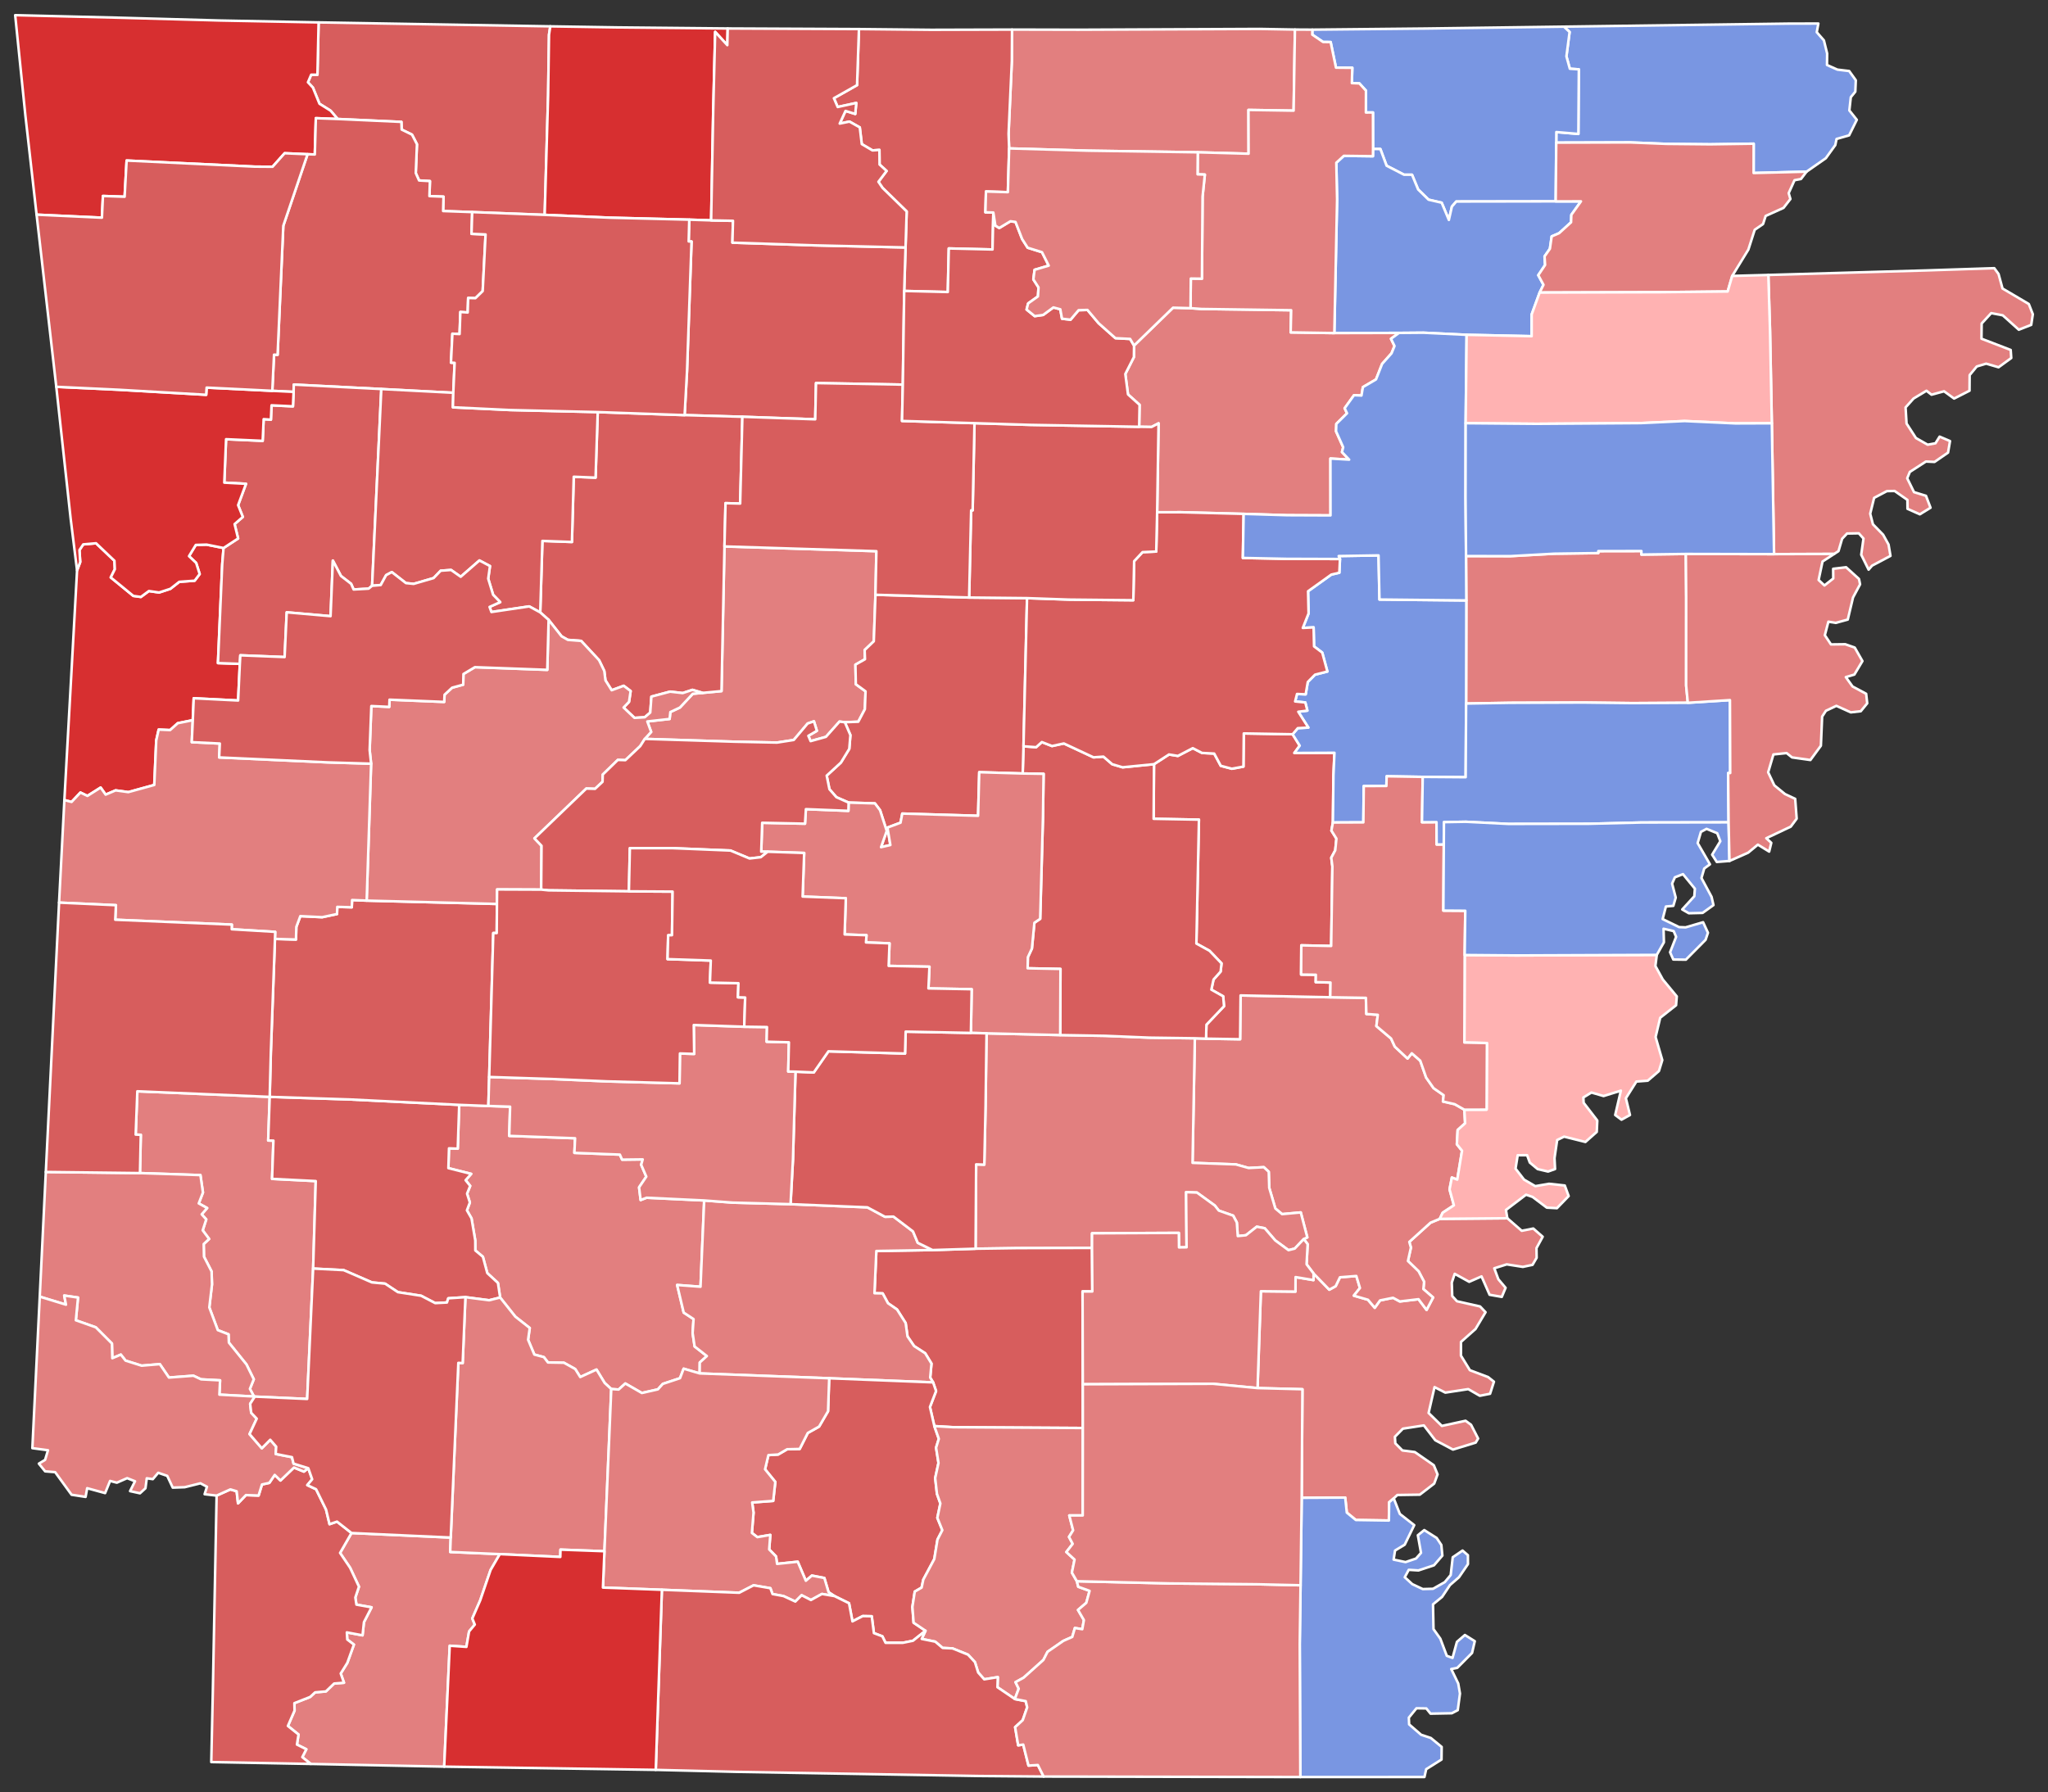
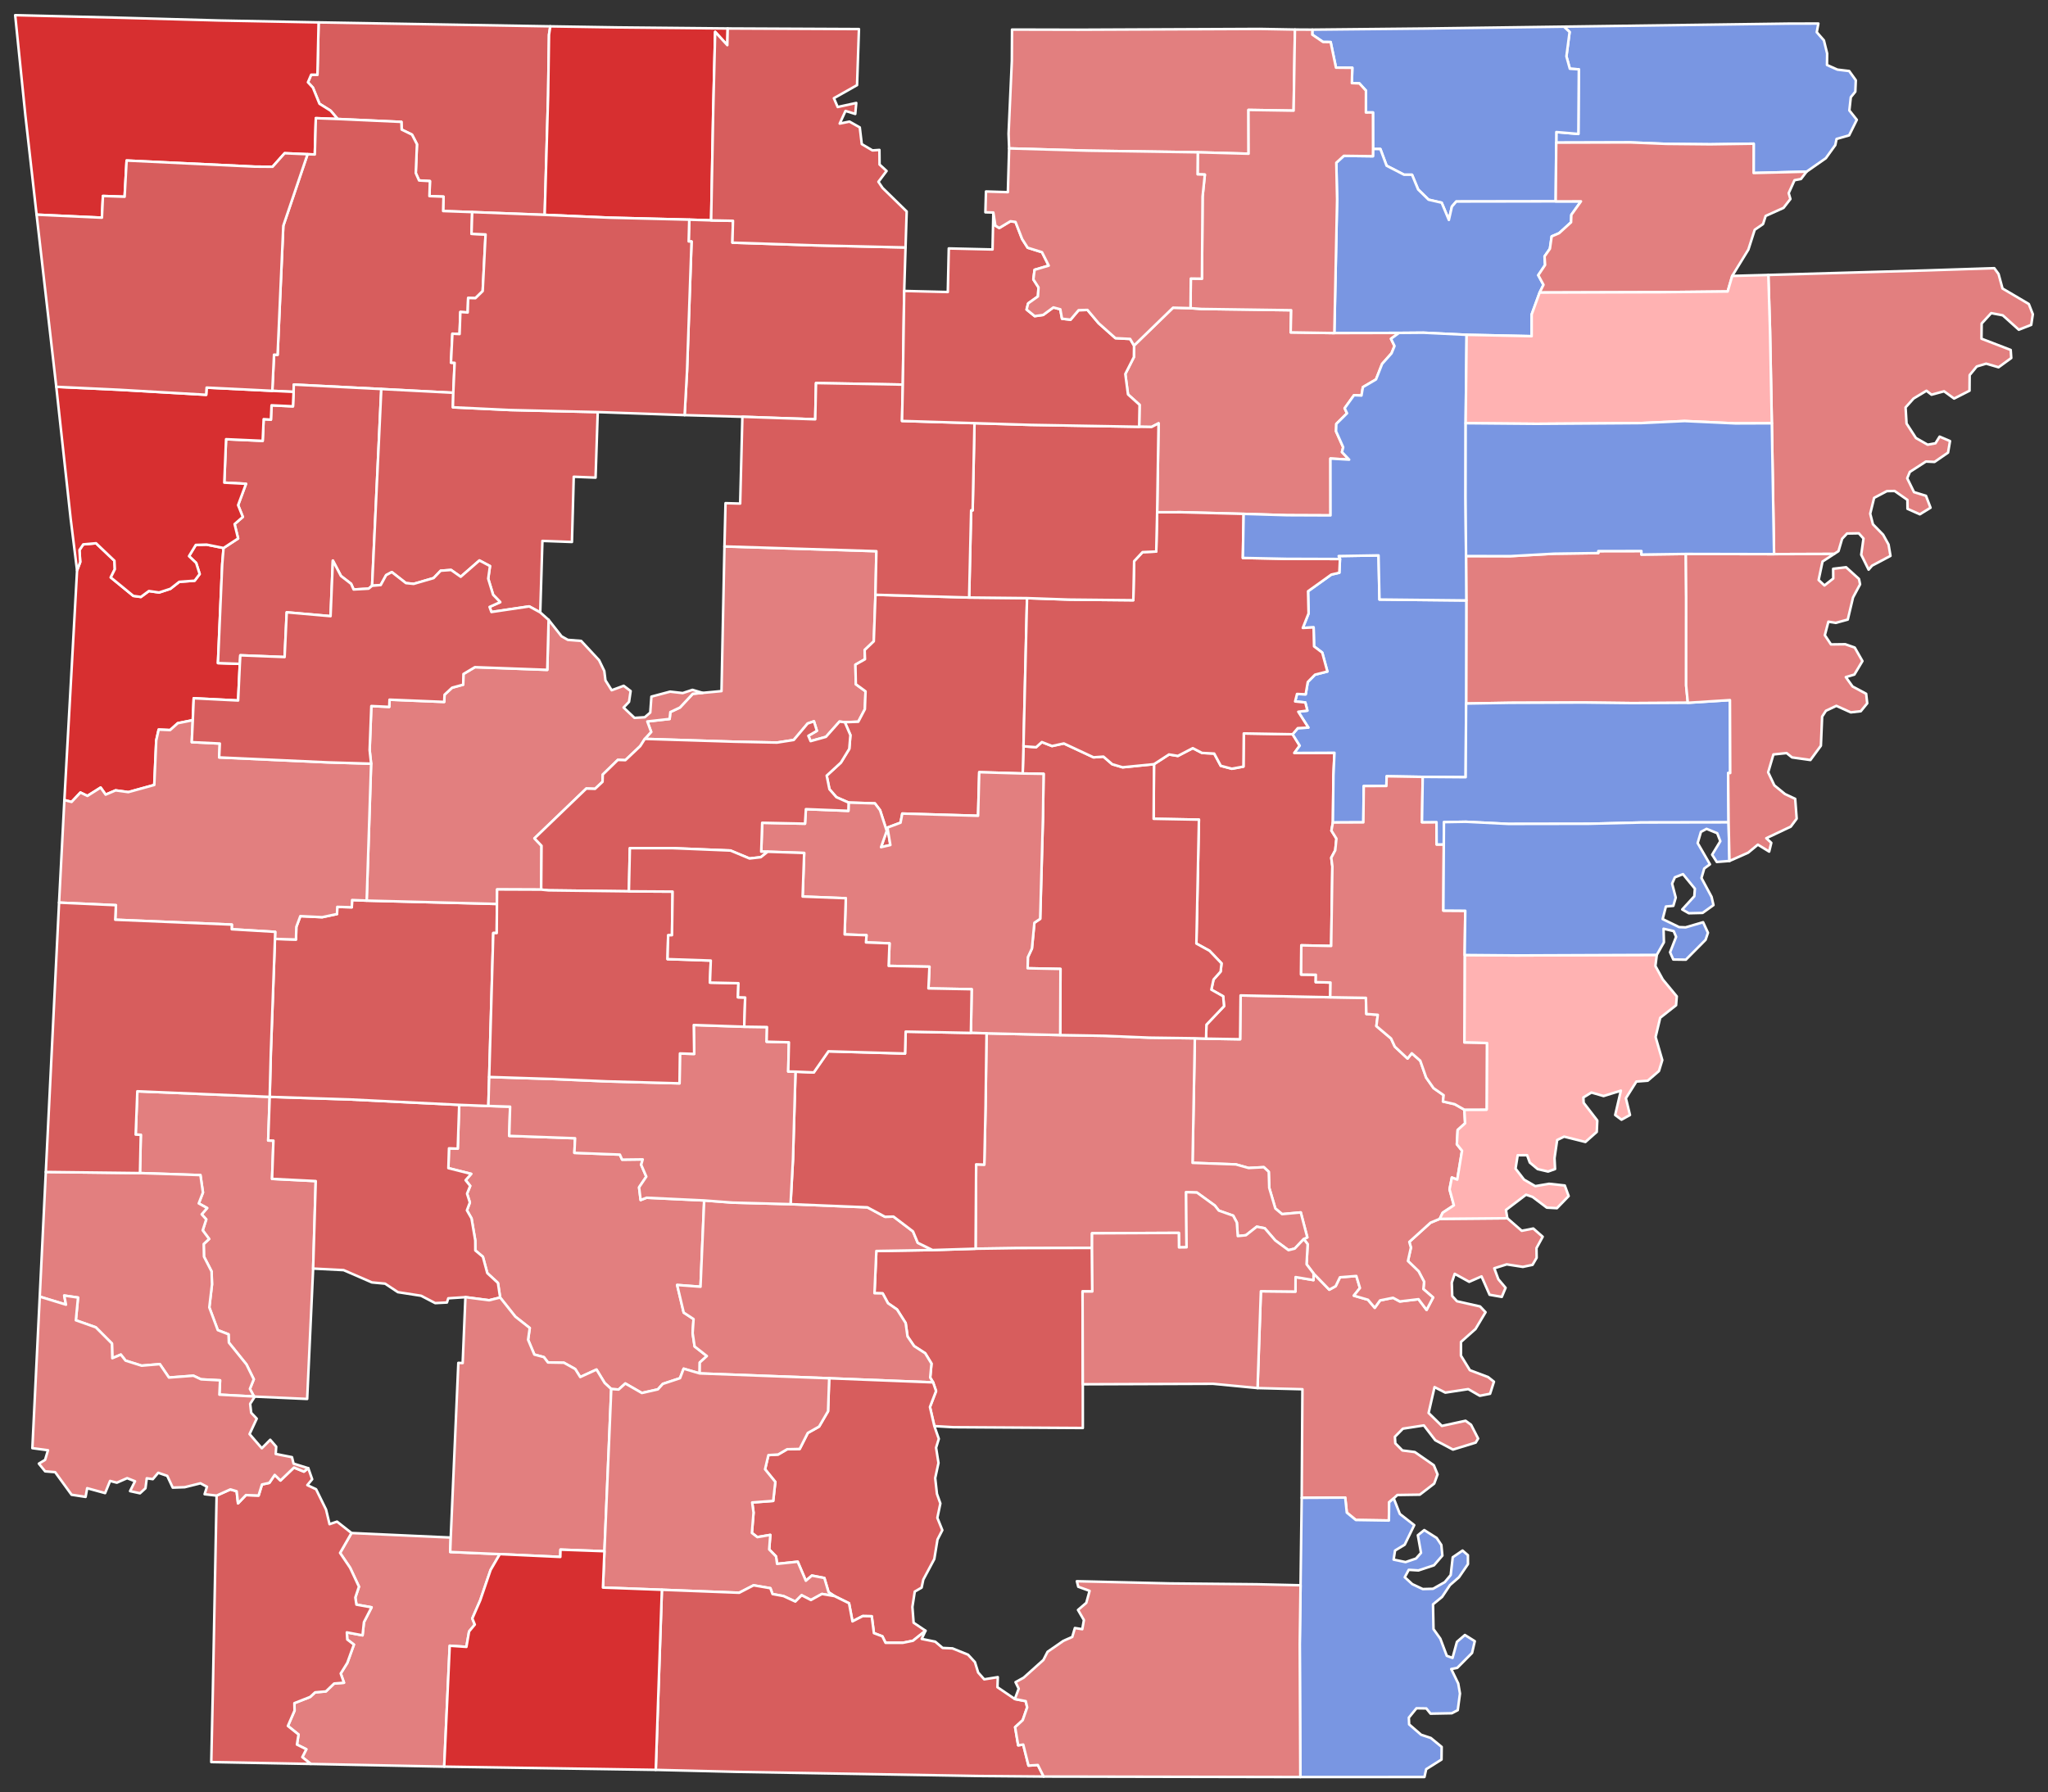
<svg xmlns="http://www.w3.org/2000/svg" xmlns:ns1="http://sodipodi.sourceforge.net/DTD/sodipodi-0.dtd" xmlns:ns2="http://www.inkscape.org/namespaces/inkscape" version="1.2" width="810" height="709" viewBox="0 0 810 709" stroke-linecap="round" stroke-linejoin="round" id="svg8896" ns1:docname="2022_Arkansas_gubernatorial_election_results_map_by_county (5).svg" ns2:version="0.92.3 (2405546, 2018-03-11)">
  <rect x="0" y="0" width="810" height="709" fill="#333333" stroke="none" />
  <defs id="defs8900" />
  <ns1:namedview pagecolor="#ffffff" bordercolor="#666666" borderopacity="1" objecttolerance="10" gridtolerance="10" guidetolerance="10" ns2:pageopacity="0" ns2:pageshadow="2" ns2:window-width="1951" ns2:window-height="1953" id="namedview8898" showgrid="false" ns2:zoom="0.94236332" ns2:cx="425.67967" ns2:cy="334.17515" ns2:window-x="1834" ns2:window-y="0" ns2:window-maximized="1" ns2:current-layer="g8894" />
  <g id="g8894" transform="translate(5,5)" stroke="white" stroke-width="1" style="fill:#d72f30;fill-opacity:1">
    <path d="M 176.62 432.08 188.15 432.52 196.75 432.8 196.41 444.35 222.45 445.29 222.18 451.07 240.17 451.76 241.05 453.75 249.19 453.65 248.59 455.78 250.62 460.47 247.76 464.71 248.38 469.73 250.73 468.82 273.51 469.9 272.06 504.03 262.82 503.34 265.41 514.25 269.31 516.83 268.94 522.36 269.73 527.66 274.57 531.45 271.77 534 271.72 538.32 265.39 536.45 263.95 540.21 257.14 542.47 255.2 544.63 248.86 546.07 242.32 542.31 239.67 544.7 236.76 544.5 234.16 542.11 230.92 536.8 224.49 539.76 222.51 536.59 218.03 534.1 211.72 533.99 210.1 531.87 206.33 530.86 203.86 525 204.52 520.36 198.81 515.86 192.81 508.3 191.94 502.53 187.73 498.64 185.99 492.18 182.99 489.67 182.97 485.71 181.49 476.99 179.67 473.81 180.84 470.7 179.72 467.21 180.97 464.14 179.15 461.88 181.36 459.38 172.34 457.11 172.58 449.28 176.04 449.41 176.62 432.08 Z" id="Clark" fill="#b3c4db" style="fill:#e27f7f;fill-opacity:1" />
    <path d="M 134.02 601.46 173.27 603.25 173.06 608.96 192.68 609.81 189.03 616.09 184.93 628.1 181.8 635.26 182.79 637.68 180.53 640.4 179.47 646.5 172.87 646.05 170.68 693.88 117.89 692.81 114.56 690.12 116.15 687 112.44 685.15 113.07 681.16 108.86 677.79 111.5 671.7 111.43 668.76 117.66 666.31 119.63 664.49 123.89 664.13 127.15 661 131.05 660.69 129.76 657.03 132.36 652.84 134.97 645.6 132.35 643.59 132.18 640.77 138.39 641.93 138.94 636.73 141.96 630.85 135.97 629.78 135.54 626.97 136.97 622.68 133.47 615.21 129.5 609.33 134.02 601.46 Z" id="Lafayette" fill="#b8e0da" style="fill:#e27f7f;fill-opacity:1" />
    <path d="M 613.54 5.54 702.27 4.34 714.18 4.31 713.54 7.74 716.37 10.97 717.65 16.17 717.59 20.71 721.71 22.54 726.37 23.1 728.99 26.75 728.79 31.27 727.01 33.45 726.43 38.68 729.38 42.4 726.34 48.54 721.37 49.97 720.88 52.38 717.13 57.59 709.51 62.91 688.57 63.44 688.59 51.84 671.4 52.09 654.1 51.92 639.68 51.34 610.51 51.42 610.54 47.24 619.26 47.98 619.44 22.43 615.88 22.19 614.53 17.29 615.79 7.65 613.54 5.54 Z" id="Clay" fill="#b1e486" style="fill:#7996e2;fill-opacity:1" />
    <path d="M 514.53 498.79 520.74 505.2 523.26 503.81 524.96 500.29 531.44 499.78 532.87 504.54 530.45 507.55 536.04 509.18 538.73 512.36 540.82 509.44 545.96 508.4 548.64 509.85 556.03 508.96 559.23 513.19 561.8 508.28 557.95 504.95 558.24 502.07 556.07 497.92 551.85 493.85 553.03 488.55 552.39 486.29 560.78 478.69 564.44 477.17 591.16 476.94 596.86 481.9 601.42 481 605.15 484.25 602.69 488.75 602.75 492.58 601.13 495.37 597.31 496.18 590.92 495.18 586 496.73 587.61 501.07 590.47 504.45 588.97 508.05 584.14 507.2 580.96 499.94 576.08 502.08 570.35 498.92 569.19 502.39 569.37 507.72 571.24 509.77 580.39 511.83 582.55 514.11 578.58 520.75 572.83 525.86 572.81 531.28 576.35 537.05 583.53 539.75 585.87 541.6 584.34 546.37 580.28 547.17 575.71 544.53 566.63 545.92 562.37 543.74 560.02 553.97 565.27 559.09 574.65 557.05 576.82 558.65 579.61 564.07 578.65 565.69 569.66 568.45 562.66 564.75 558.15 558.89 549.85 560.18 546.69 563.39 546.86 565.98 549.66 568.79 554.58 569.43 562.08 574.64 563.57 578.27 562.24 581.9 556.55 586.29 547.66 586.42 546.23 587.75 544.42 589.3 544.32 596.51 531.24 596.31 527.67 593.38 527.04 587.44 509.83 587.53 510.12 544.58 492.37 544.12 493.69 505.81 507.36 505.95 507.41 500.21 514.5 501.4 514.53 498.79 Z" id="Desha" fill="#cbdc93" style="fill:#e27f7f;fill-opacity:1" />
    <path d="M 101.67 428.92 101.07 446.18 103.14 446.23 102.61 461.36 119.88 462.23 118.85 496.84 116.49 548.42 95.78 547.49 95.46 547.45 93.84 544.43 95.37 540.64 92.47 534.76 85.52 526.14 85.39 522.86 81.13 521.19 77.78 512.2 78.85 503.08 78.68 497.97 75.67 492.12 75.57 487.13 77.71 485.13 75.17 481.72 76.57 477.39 74.77 475.39 76.93 472.9 73.6 471.07 75.27 466.75 74.27 459.87 50.36 459.07 50.69 443.92 48.66 443.84 49.32 426.71 101.67 428.92 Z" id="Howard" fill="#e4c9a0" style="fill:#e27f7f;fill-opacity:1" />
    <path d="M 720.44 214.13 696.65 214.21 695.77 162.45 695.06 125.77 694.39 103.77 756.74 101.98 783.76 101.09 785.44 103.38 787.01 109.13 797.41 115.26 799 119.31 798.36 123.52 793.45 125.44 787.11 119.74 782.54 118.87 778.76 122.98 778.69 128.99 790.25 133.44 790.47 136.63 785.45 140.29 780.54 138.86 776.82 139.98 774.01 143.39 773.96 149.57 767.86 152.67 763.9 149.79 758.93 151.14 756.94 149.58 751.83 152.66 748.67 156.17 749.06 162.55 752.77 168.28 757.4 170.92 760.49 170.36 762.13 167.73 766.25 169.48 765.47 174.05 760.12 177.74 756.72 177.58 750.36 181.69 749.32 184.21 752.01 189.69 756.74 191.14 758.54 195.86 754.31 198.46 749.43 196.29 749.4 192.76 744.34 189.23 741.28 189.29 736.23 191.96 734.68 198.22 735.76 202.4 739.79 206.53 741.94 210.42 742.7 214.91 735.42 218.77 734.05 220.36 731.13 214.45 732.02 208.05 730.17 205.98 725.52 206.06 723.57 208.14 722.14 213.02 720.44 214.13 Z" id="Mississippi" fill="#94bbeb" style="fill:#e27f7f;fill-opacity:1" />
    <path d="M 467.57 405.74 472 405.89 485.48 406.12 485.66 388.79 521.12 389.51 535.23 389.75 535.41 396.13 539.93 396.46 539.37 400.92 545.18 405.83 546.67 409.05 551.7 413.76 553.37 411.67 556.72 414.6 559.05 421.27 561.99 425.47 565.97 428.25 565.7 430.75 570.32 431.8 574.17 433.99 574.46 439.37 571.52 442.02 571.2 447.68 573.25 450.23 571.35 461.65 569.22 460.83 568.31 465.52 570.03 471.82 565.59 474.75 564.44 477.17 560.78 478.69 552.39 486.29 553.03 488.55 551.85 493.85 556.07 497.92 558.24 502.07 557.95 504.95 561.8 508.28 559.23 513.19 556.03 508.96 548.64 509.85 545.96 508.4 540.82 509.44 538.73 512.36 536.04 509.18 530.45 507.55 532.87 504.54 531.44 499.78 524.96 500.29 523.26 503.81 520.74 505.2 514.53 498.79 511.76 495.15 512.19 487.18 510.65 485.17 512.05 484.51 509.46 474.63 502.08 475.31 499.4 473.07 496.99 464.9 496.8 458.56 494.85 456.74 488.84 457.06 483.79 455.64 466.66 455.02 467.57 405.74 Z" id="Arkansas" fill="#d8e9e9" style="fill:#e27f7f;fill-opacity:1" />
    <path d="M 385.19 403.78 414.32 404.47 432.07 404.77 449.56 405.49 467.57 405.74 466.66 455.02 483.79 455.64 488.84 457.06 494.85 456.74 496.8 458.56 496.99 464.9 499.4 473.07 502.08 475.31 509.46 474.63 512.05 484.51 510.65 485.17 507.07 488.95 504.61 489.56 499.38 485.72 495.21 480.89 492.06 480.29 487.78 483.66 484.55 483.99 484.17 478.61 482.73 475.91 477.05 473.91 475.46 471.9 468.4 466.78 464.11 466.62 464.3 488.43 461.3 488.47 461.24 482.72 426.91 482.89 426.9 488.68 397.54 488.75 380.85 488.99 381.07 455.62 384.3 455.73 384.8 432.59 385.19 403.78 Z" id="Jefferson" fill="#cdec98" style="fill:#e27f7f;fill-opacity:1" />
    <path d="M 80.67 586.66 86.12 584.2 88.6 584.94 89.14 589.72 92.27 586.45 97.27 586.63 98.61 582.26 101.52 581.62 103.65 578.47 105.92 580.68 111.27 575.56 115.18 577.16 116.93 575.82 118.47 580.2 116.55 582.51 120.02 584.15 123.96 592.19 125.34 597.96 128.3 596.95 134.02 601.46 129.5 609.33 133.47 615.21 136.97 622.68 135.54 626.97 135.97 629.78 141.96 630.85 138.94 636.73 138.39 641.93 132.18 640.77 132.35 643.59 134.97 645.6 132.36 652.84 129.76 657.03 131.05 660.69 127.15 661 123.89 664.13 119.63 664.49 117.66 666.31 111.43 668.76 111.5 671.7 108.86 677.79 113.07 681.16 112.44 685.15 116.15 687 114.56 690.12 117.89 692.81 78.56 692.07 79.18 664.14 80.67 586.66 Z" id="Miller" fill="#d5bca5" style="fill:#d75d5d;fill-opacity:1" />
    <path d="M 574.94 232.53 574.83 214.97 592.32 215.01 609.71 214.04 627.13 213.8 627.13 213.02 644.19 212.99 644.18 214.38 661.76 214.14 661.9 231.5 661.88 266.19 662.55 273.02 640.72 273.15 621.18 272.92 592.23 273.03 574.86 273.32 574.94 232.53 Z" id="Cross" fill="#dbe5d2" style="fill:#e27f7f;fill-opacity:1" />
    <path d="M 121.01 3.86 212.65 5.42 212.14 8.72 211.79 32.66 210.43 80 181.75 78.9 170.26 78.49 170.41 72.8 164.84 72.58 165.04 66.64 160.74 66.39 159.44 63.47 159.91 52.06 157.95 48.26 153.86 46.26 153.76 43.22 128.55 42.07 125.75 38.79 121.35 36.04 118.76 29.66 116.79 27.55 118.07 24.56 120.55 24.56 121.01 3.86 Z" id="Carroll" fill="#9a94d1" style="fill:#d75d5d;fill-opacity:1" />
    <path d="M 514.06 6.73 558.85 6.28 613.54 5.54 615.79 7.65 614.53 17.29 615.88 22.19 619.44 22.43 619.26 47.98 610.54 47.24 610.51 51.42 610.29 74.66 570.96 74.72 569.24 76.72 568.04 82.01 565.19 75.19 560 73.99 555.88 69.95 553.47 64.13 550.31 64.12 543.41 60.56 540.95 53.96 538.05 53.94 538.02 39.49 535.22 39.51 535.25 30.86 532.64 27.99 529.67 27.88 529.85 21.82 523.39 21.76 521.28 11.63 518.29 11.61 514.01 8.7 514.06 6.73 Z" id="Randolph" fill="#e8ead8" style="fill:#7996e2;fill-opacity:1" />
    <path d="M 451.42 297.31 457.35 293.47 460.86 294.04 466.75 290.97 470.41 292.86 475.23 293.11 477.83 297.95 482.2 299.11 486.79 298.26 486.93 285.14 506.24 285.47 509.05 289.98 506.94 292.87 522.79 292.8 522.39 301.67 522.17 320.38 521.59 323.6 523.57 326.76 523.1 331.38 521.53 334.32 521.97 337.76 521.49 369.22 509.68 368.98 509.6 380.54 515.43 380.61 515.38 383.54 521.22 383.69 521.12 389.51 485.66 388.79 485.48 406.12 472 405.89 472.16 400.36 479.11 393.05 478.78 389.14 474.1 386.51 474.96 382.5 477.76 379.36 478.12 376.11 473.37 371.13 468.18 368.27 469.19 319.25 451.27 318.92 451.42 297.31 Z" id="Prairie" fill="#bbea90" style="fill:#d75d5d;fill-opacity:1" />
    <path d="M 509.38 622.13 509.83 587.53 527.04 587.44 527.67 593.38 531.24 596.31 544.32 596.51 544.42 589.3 546.23 587.75 548.65 593.9 554.34 598.34 550.57 606.08 546.75 608.39 546.19 611.98 550.91 612.96 555.05 611.55 557.02 609.31 555.77 602.34 558.3 600.3 563.21 603.41 565.06 606.18 565.47 610.39 562.15 614.23 556 616.26 552.17 616.02 550.59 618.95 553.58 621.69 557.72 623.63 561.77 623.52 566.42 620.89 568.76 618.08 569.57 611.05 573.45 608.4 575.57 610.23 575.59 613.76 572.04 618.95 568.48 622.05 565.37 626.71 561.77 629.67 561.96 639.47 564.66 643.26 567.22 650.04 569.49 650.87 571.23 644.51 574.38 641.8 578.29 644.25 577.21 648.9 571.35 654.81 568.98 655.27 571.75 661 572.43 664.97 571.55 671.54 569.2 672.76 560.79 672.92 559.12 670.85 555.23 670.79 552.21 674.49 552.32 677.16 557.07 681.27 560.9 682.54 565.19 686.07 565.13 691.07 559.07 694.89 558.38 697.98 509.29 698 509.06 645.33 509.38 622.13 Z" id="Chicot" fill="#cde2b7" style="fill:#7996e2;fill-opacity:1" />
    <path d="M 363.82 489.52 380.85 488.99 397.54 488.75 426.9 488.68 427.02 505.9 423.16 505.89 423.26 542.62 423.27 559.91 372.07 559.6 364.54 559.16 362.8 551.61 365.22 545.3 364.05 541.87 362.9 539.96 363.41 534.43 360.93 530.36 356.53 527.5 353.93 523.7 353.19 518.4 349.78 513.03 346.2 510.55 344.1 506.67 340.86 506.6 341.6 489.89 363.82 489.52 Z" id="Cleveland" fill="#c4e4e2" style="fill:#d75d5d;fill-opacity:1" />
    <path d="M 13.12 458.63 50.36 459.07 74.27 459.87 75.27 466.75 73.6 471.07 76.93 472.9 74.77 475.39 76.57 477.39 75.17 481.72 77.71 485.13 75.57 487.13 75.67 492.12 78.68 497.97 78.85 503.08 77.78 512.2 81.13 521.19 85.39 522.86 85.52 526.14 92.47 534.76 95.37 540.64 93.84 544.43 95.46 547.45 81.77 546.72 82.04 541.06 74.52 540.66 71.5 539.23 61.82 539.96 58.21 534.65 51.02 535.26 44.66 533.26 42.79 530.88 39.42 532.31 39.27 526.49 32.89 520.09 25 517.3 25.86 508.31 20.4 507.52 21.1 511.13 10.72 507.95 13.12 458.63 Z" id="Sevier" fill="#cee8ef" style="fill:#e27f7f;fill-opacity:1" />
    <path d="M 574.17 433.99 582.97 433.96 583.09 407.63 574.17 407.43 574.29 372.8 594.71 372.97 650.28 372.75 649.72 377.15 652.64 382.47 658.18 389.17 657.9 392.68 651.62 397.63 649.8 405.24 652.45 414.38 651.12 418.71 646.7 422.52 642.21 422.86 638.05 429.46 639.67 436.09 636.31 437.95 633.82 436.1 636.07 426.46 629.22 428.59 624.42 427.2 621.23 429.16 621.35 431.27 626.74 438.27 626.53 442.78 622.05 446.76 613.62 444.65 610.87 445.99 609.82 453.14 610.04 457.47 607.27 458.46 603.16 457.5 600.05 454.91 598.99 452 595.26 452.01 594.41 457.31 597.77 461.65 602.21 464.24 607.65 463.3 613.88 463.98 615.42 468.16 610.78 472.96 606.77 472.74 601.14 468.5 598.56 467.62 590.62 473.66 591.16 476.94 564.44 477.17 565.59 474.75 570.03 471.82 568.31 465.52 569.22 460.83 571.35 461.65 573.25 450.23 571.2 447.68 571.52 442.02 574.46 439.37 574.17 433.99 Z" id="Phillips" fill="#c7d5e6" style="fill:#ffb2b2;fill-opacity:1" />
    <path d="M 399.8 290.23 404.79 290.59 407.06 288.56 411.09 290.13 415.76 289.11 427.51 294.6 431.42 294.32 434.9 297.33 439 298.54 451.42 297.31 451.27 318.92 469.19 319.25 468.18 368.27 473.37 371.13 478.12 376.11 477.76 379.36 474.96 382.5 474.1 386.51 478.78 389.14 479.11 393.05 472.16 400.36 472 405.89 467.57 405.74 449.56 405.49 432.07 404.77 414.32 404.47 414.43 378.31 401.44 378.05 401.53 373.66 403.13 370.23 404.11 360.04 406.4 358.49 407.5 318.33 407.75 301.12 399.49 300.99 399.8 290.23 Z" id="Lonoke" fill="#bce4ec" style="fill:#d75d5d;fill-opacity:1" />
    <path d="M 101.67 428.92 133.31 429.94 176.62 432.08 176.04 449.41 172.58 449.28 172.34 457.11 181.36 459.38 179.15 461.88 180.97 464.14 179.72 467.21 180.84 470.7 179.67 473.81 181.49 476.99 182.97 485.71 182.99 489.67 185.99 492.18 187.73 498.64 191.94 502.53 192.81 508.3 188.47 509.38 179.08 508.16 172.3 508.61 171.77 510.27 167.13 510.51 161.54 507.6 152.37 506.18 147.3 502.81 142.09 502.32 130.91 497.46 118.85 496.84 119.88 462.23 102.61 461.36 103.14 446.23 101.07 446.18 101.67 428.92 Z" id="Pike" fill="#f3d7d4" style="fill:#d75d5d;fill-opacity:1" />
    <path d="M 273.51 469.9 284.71 470.75 307.67 471.37 338.06 472.62 345.03 476.36 348.38 476.28 356.1 482.15 357.98 486.65 363.82 489.52 341.6 489.89 340.86 506.6 344.1 506.67 346.2 510.55 349.78 513.03 353.19 518.4 353.93 523.7 356.53 527.5 360.93 530.36 363.41 534.43 362.9 539.96 364.05 541.87 322.95 540.24 271.72 538.32 271.77 534 274.57 531.45 269.73 527.66 268.94 522.36 269.31 516.83 265.41 514.25 262.82 503.34 272.06 504.03 273.51 469.9 Z" id="Dallas" fill="#cee9e7" style="fill:#e27f7f;fill-opacity:1" />
    <path d="M 10.72 507.95 21.1 511.13 20.4 507.52 25.86 508.31 25 517.3 32.89 520.09 39.27 526.49 39.42 532.31 42.79 530.88 44.66 533.26 51.02 535.26 58.21 534.65 61.82 539.96 71.5 539.23 74.52 540.66 82.04 541.06 81.77 546.72 95.46 547.45 95.78 547.49 93.94 550.35 94.35 553.9 96.54 556.22 93.7 562.32 98.55 567.93 101.88 564.57 104.24 567.3 104.05 570.19 110.48 571.45 111.11 574.01 116.93 575.82 115.18 577.16 111.27 575.56 105.92 580.68 103.65 578.47 101.52 581.62 98.61 582.26 97.27 586.63 92.27 586.45 89.14 589.72 88.6 584.94 86.12 584.2 80.67 586.66 75.92 586.11 76.86 583.15 74.27 581.79 68.06 583.34 63.32 583.5 61.14 578.85 57.58 577.63 55.44 580.15 53.05 579.81 52.53 583.76 50.36 585.74 46.44 584.89 48.4 580.98 45.29 579.76 41.21 581.55 38.54 580.85 36.57 585.67 29.48 583.73 28.85 587.17 23.31 586.32 16.81 577.38 12.85 577.06 10.37 574.01 12.83 572.52 13.98 568.71 7.8 567.89 10.72 507.95 Z" id="Little River" fill="#e8c7b1" style="fill:#e27f7f;fill-opacity:1" />
    <path d="M 506.24 285.47 508.28 283.06 512.46 282.83 508.48 276.57 512.07 276.12 511.26 272.89 507.23 272.49 507.98 269.53 511.41 269.68 512.24 264.8 515.1 261.9 519.99 260.65 517.96 253.17 514.72 250.71 514.54 243.19 510.27 243.41 512.55 237.68 512.35 228.89 521.54 222.31 524.72 221.56 524.97 216.14 524.46 214.97 540.22 214.71 540.59 232.17 574.94 232.53 574.86 273.32 574.68 302.46 557.7 302.33 543.43 302.09 543.33 305.93 534.38 305.95 534.22 320.33 522.17 320.38 522.39 301.67 522.79 292.8 506.94 292.87 509.05 289.98 506.24 285.47 Z" id="Woodruff" fill="#f4ddd3" style="fill:#7996e2;fill-opacity:1" />
    <path d="M 322.95 540.24 364.05 541.87 365.22 545.3 362.8 551.61 364.54 559.16 366.31 564.2 365.23 567.71 366.18 573.75 364.88 579.72 365.57 585.96 366.92 589.76 365.73 595.46 367.7 600.33 365.79 604.04 364.52 611.76 360.17 619.9 359.51 623.05 356.8 624.63 355.86 630.69 356.34 636.94 361.05 640.12 356.08 644.08 352.08 644.89 345.24 644.89 343.98 642.32 340.64 641.06 339.78 634.39 336.21 634.32 332.15 636.41 330.8 629.24 325.08 626.42 322.71 624.88 321.04 619.25 316.1 618.3 313.72 620.34 310.5 612.81 302.34 613.67 301.93 610.73 299.22 607.95 299.66 602.21 294.53 603.08 292.38 601.44 293.03 593.4 292.49 589.37 300.81 588.75 301.64 581.24 297.58 576.24 298.91 570.64 302.76 570.4 306.31 568.32 311.28 568.2 314.49 561.87 318.96 559.35 322.5 553.28 322.95 540.24 Z" id="Calhoun" fill="#b6a8f0" style="fill:#d75d5d;fill-opacity:1" />
    <path d="M 173.27 603.25 176.28 534.15 177.99 534.23 179.08 508.16 188.47 509.38 192.81 508.3 198.81 515.86 204.52 520.36 203.86 525 206.33 530.86 210.1 531.87 211.72 533.99 218.03 534.1 222.51 536.59 224.49 539.76 230.92 536.8 234.16 542.11 236.76 544.5 234.06 608.66 216.68 608.03 216.61 610.92 192.68 609.81 173.06 608.96 173.27 603.25 Z" id="Nevada" fill="#e7d5a7" style="fill:#e27f7f;fill-opacity:1" />
    <path d="M 538.05 53.94 540.95 53.96 543.41 60.56 550.31 64.12 553.47 64.13 555.88 69.95 560 73.99 565.19 75.19 568.04 82.01 569.24 76.72 570.96 74.72 610.29 74.66 620.29 74.65 616.48 79.98 616.37 82.94 611.63 87.26 608.7 88.52 608 93.4 605.88 96.43 606.1 99.82 603.4 103.87 605.46 107.67 603.94 110.73 600.79 119.38 600.78 128 575.06 127.45 557.96 126.62 548.32 126.7 522.74 126.76 523.83 73.9 523.52 59.38 526.5 56.65 538.01 56.8 538.05 53.94 Z" id="Lawrence" fill="#f1c9ad" style="fill:#7996e2;fill-opacity:1" />
-     <path d="M 364.54 559.16 372.07 559.6 423.27 559.91 423.23 594.51 417.91 594.51 419.43 600.39 417.8 603 419.26 605.75 416.75 608.98 420 611.97 418.94 617.12 420.91 620.53 421.46 622.72 425.94 624.34 424.64 629.08 421.36 631.89 423.69 635.9 423.05 639.51 420.13 639.04 419.09 642.57 415.56 644.13 409.32 648.45 407.67 651.68 399.87 658.68 396.65 660.46 397.91 663.04 396.37 667.13 389.5 662.46 389.64 658.47 384.27 659.34 381.87 656.64 380.59 652.53 377.87 649.59 371.72 647.1 367.82 646.92 364.9 644.44 359.54 643.35 361.05 640.12 356.34 636.94 355.86 630.69 356.8 624.63 359.51 623.05 360.17 619.9 364.52 611.76 365.79 604.04 367.7 600.33 365.73 595.46 366.92 589.76 365.57 585.96 364.88 579.72 366.18 573.75 365.23 567.71 366.31 564.2 364.54 559.16 Z" id="Bradley" fill="#a5a7e4" style="fill:#e27f7f;fill-opacity:1" />
    <path d="M 234.06 608.66 236.76 544.5 239.67 544.7 242.32 542.31 248.86 546.07 255.2 544.63 257.14 542.47 263.95 540.21 265.39 536.45 271.72 538.32 322.95 540.24 322.5 553.28 318.96 559.35 314.49 561.87 311.28 568.2 306.31 568.32 302.76 570.4 298.91 570.64 297.58 576.24 301.64 581.24 300.81 588.75 292.49 589.37 293.03 593.4 292.38 601.44 294.53 603.08 299.66 602.21 299.22 607.95 301.93 610.73 302.34 613.67 310.5 612.81 313.72 620.34 316.1 618.3 321.04 619.25 322.71 624.88 325.08 626.42 320.09 625.57 315.73 627.96 312.05 626.07 309.56 628.57 304.91 626.41 300.54 625.6 299.69 623.29 293.05 622.15 287.37 625.09 256.78 623.91 233.47 623.04 234.06 608.66 Z" id="Ouachita" fill="#c6edcf" style="fill:#e27f7f;fill-opacity:1" />
    <path d="M 256.78 623.91 287.37 625.09 293.05 622.15 299.69 623.29 300.54 625.6 304.91 626.41 309.56 628.57 312.05 626.07 315.73 627.96 320.09 625.57 325.08 626.42 330.8 629.24 332.15 636.41 336.21 634.32 339.78 634.39 340.64 641.06 343.98 642.32 345.24 644.89 352.08 644.89 356.08 644.08 361.05 640.12 359.54 643.35 364.9 644.44 367.82 646.92 371.72 647.1 377.87 649.59 380.59 652.53 381.87 656.64 384.27 659.34 389.64 658.47 389.5 662.46 396.37 667.13 400.69 667.97 401.26 670.43 399.5 675.49 396.49 678.26 397.7 685.44 399.7 685.15 401.78 693.46 405.48 693.24 407.77 697.8 382.11 697.58 286.42 695.94 254.36 695.16 256.78 623.91 Z" id="Union" fill="#abe3a6" style="fill:#d75d5d;fill-opacity:1" />
    <path d="M 272.91 269.1 280.36 268.4 281.53 211.17 341.62 213.05 341.25 230.29 340.6 248.69 336.98 252.15 337.11 255.8 333.33 257.93 333.49 265.68 337.33 268.49 337.07 275.55 334.46 280.51 329.14 280.71 327.03 280.46 321.66 286.5 315.61 288.19 314.71 286.09 318.08 284.12 316.92 280.35 314.43 281.22 308.94 287.73 302.33 288.76 285.66 288.42 250.03 287.3 252.54 284.55 251.02 280.41 259.84 279.42 260.13 276.68 263.91 274.9 269 269.46 272.91 269.1 Z" id="Conway" fill="#8e94e1" style="fill:#e27f7f;fill-opacity:1" />
    <path d="M 329.14 280.71 334.46 280.51 337.07 275.55 337.33 268.49 333.49 265.68 333.33 257.93 337.11 255.8 336.98 252.15 340.6 248.69 341.25 230.29 378.3 231.38 401.2 231.62 399.8 290.23 399.49 300.99 382.3 300.48 381.84 317.72 351.86 316.85 351.17 320.46 345.99 322.39 347.15 329.29 343.46 330.14 345.71 323.72 343.07 315.52 341.03 312.82 330.63 312.5 325.81 310.38 323.05 307.22 321.96 301.84 327.58 296.68 330.89 291.25 331.34 285.81 329.14 280.71 Z" id="Faulkner" fill="#c6a2a0" style="fill:#d75d5d;fill-opacity:1" />
    <path d="M 522.17 320.38 534.22 320.33 534.38 305.95 543.33 305.93 543.43 302.09 557.7 302.33 557.41 320.27 563.15 320.23 563.2 329.07 566.04 329.05 565.86 355.23 574.53 355.29 574.29 372.8 574.17 407.43 583.09 407.63 582.97 433.96 574.17 433.99 570.32 431.8 565.7 430.75 565.97 428.25 561.99 425.47 559.05 421.27 556.72 414.6 553.37 411.67 551.7 413.76 546.67 409.05 545.18 405.83 539.37 400.92 539.93 396.46 535.41 396.13 535.23 389.75 521.12 389.51 521.22 383.69 515.38 383.54 515.43 380.61 509.6 380.54 509.68 368.98 521.49 369.22 521.97 337.76 521.53 334.32 523.1 331.38 523.57 326.76 521.59 323.6 522.17 320.38 Z" id="Monroe" fill="#a0abe9" style="fill:#e27f7f;fill-opacity:1" />
    <path d="M 396.37 667.13 397.91 663.04 396.65 660.46 399.87 658.68 407.67 651.68 409.32 648.45 415.56 644.13 419.09 642.57 420.13 639.04 423.05 639.51 423.69 635.9 421.36 631.89 424.64 629.08 425.94 624.34 421.46 622.72 420.91 620.53 457.74 621.4 492.04 621.73 509.38 622.13 509.06 645.33 509.29 698 407.77 697.8 405.48 693.24 401.78 693.46 399.7 685.15 397.7 685.44 396.49 678.26 399.5 675.49 401.26 670.43 400.69 667.97 396.37 667.13 Z" id="Ashley" fill="#9fc4c7" style="fill:#e27f7f;fill-opacity:1" />
    <path d="M 121.01 3.86 120.55 24.56 118.07 24.56 116.79 27.55 118.76 29.66 121.35 36.04 125.75 38.79 128.55 42.07 119.92 41.75 119.51 56.11 116.64 56.01 107.58 55.62 102.81 60.97 95.73 60.92 45.08 58.51 44.29 72.83 35.71 72.53 35.31 81.11 9.47 79.92 5.03 40.61 1 1 42.01 2 82.03 3.11 121.01 3.86 Z" id="Benton" fill="#d5d6f7" style="fill:#d72f30;fill-opacity:1" />
-     <path d="M 95.78 547.49 116.49 548.42 118.85 496.84 130.91 497.46 142.09 502.32 147.3 502.81 152.37 506.18 161.54 507.6 167.13 510.51 171.77 510.27 172.3 508.61 179.08 508.16 177.99 534.23 176.28 534.15 173.27 603.25 134.02 601.46 128.3 596.95 125.34 597.96 123.96 592.19 120.02 584.15 116.55 582.51 118.47 580.2 116.93 575.82 111.11 574.01 110.48 571.45 104.05 570.19 104.24 567.3 101.88 564.57 98.55 567.93 93.7 562.32 96.54 556.22 94.35 553.9 93.94 550.35 95.78 547.49 Z" id="Hempstead" fill="#c7f1bc" style="fill:#d75d5d;fill-opacity:1" />
    <path d="M 443.52 131.7 458.95 116.72 465.86 116.91 470.26 117.23 505.67 117.72 505.47 126.49 522.74 126.76 548.32 126.7 545.15 129.01 546.54 131.88 545.36 134.78 541.64 138.95 539.22 145.11 534.04 148.14 533.47 151.47 530.52 151.34 526.82 156.5 527.76 158.5 523.53 162.68 523.42 165.63 526.24 171.92 525.76 173.84 528.6 176.83 521.2 176.4 521.23 198.89 504.18 198.82 486.87 198.29 462.09 197.64 452.66 197.66 453.22 162.47 450.45 163.91 445.55 163.83 445.71 155.15 441.13 151.03 440.07 142.95 443.46 136.27 443.52 131.7 Z" id="Independence" fill="#ccdfe7" style="fill:#e27f7f;fill-opacity:1" />
    <path d="M 25.48 220.66 26.73 217.32 26.42 212.62 27.92 210.36 32.99 209.91 40.26 216.83 40.42 220.19 38.81 223.43 47.74 230.74 50.71 231.15 53.89 228.81 57.92 229.39 62.37 227.94 65.9 225.17 71.99 224.72 73.97 222.09 72.58 217.69 69.75 215.01 72.44 210.57 76.72 210.45 83.42 211.79 82.89 218.21 81.2 257.32 89.86 257.62 89.18 272.12 71.62 271.23 71.25 279.9 65.3 281.1 62.28 283.82 57.76 283.62 56.79 287.94 56.02 305.53 45.74 308.36 40.72 307.67 36.79 309.35 34.8 306.56 29.58 309.86 26.81 308.53 23.32 312.24 20.46 311.51 25.48 220.66 Z" id="Sebastian" fill="#cad1f8" style="fill:#d72f30;fill-opacity:1" />
    <path d="M 399.8 290.23 401.2 231.62 417.82 232.2 443.23 232.45 443.56 216.99 446.89 213.42 452.3 213.19 452.66 197.66 462.09 197.64 486.87 198.29 486.56 215.72 503.8 216.07 524.97 216.14 524.72 221.56 521.54 222.31 512.35 228.89 512.55 237.68 510.27 243.41 514.54 243.19 514.72 250.71 517.96 253.17 519.99 260.65 515.1 261.9 512.24 264.8 511.41 269.68 507.98 269.53 507.23 272.49 511.26 272.89 512.07 276.12 508.48 276.57 512.46 282.83 508.28 283.06 506.24 285.47 486.93 285.14 486.79 298.26 482.2 299.11 477.83 297.95 475.23 293.11 470.41 292.86 466.75 290.97 460.86 294.04 457.35 293.47 451.42 297.31 439 298.54 434.9 297.33 431.42 294.32 427.51 294.6 415.76 289.11 411.09 290.13 407.06 288.56 404.79 290.59 399.8 290.23 Z" id="White" fill="#f1c1ac" style="fill:#d75d5d;fill-opacity:1" />
    <path d="M 212.65 5.42 239.35 5.84 282.81 6.26 282.66 12.86 277.86 7.62 277.09 38.37 276.26 82.18 267.6 81.9 236.2 81.11 210.43 80 211.79 32.66 212.14 8.72 212.65 5.42 Z" id="Boone" fill="#a0eaa0" style="fill:#d72f30;fill-opacity:1" />
    <path d="M 486.87 198.29 504.18 198.82 521.23 198.89 521.2 176.4 528.6 176.83 525.76 173.84 526.24 171.92 523.42 165.63 523.53 162.68 527.76 158.5 526.82 156.5 530.52 151.34 533.47 151.47 534.04 148.14 539.22 145.11 541.64 138.95 545.36 134.78 546.54 131.88 545.15 129.01 548.32 126.7 557.96 126.62 575.06 127.45 574.68 162.42 574.63 191.65 574.83 214.97 574.94 232.53 540.59 232.17 540.22 214.71 524.46 214.97 524.97 216.14 503.8 216.07 486.56 215.72 486.87 198.29 Z" id="Jackson" fill="#e9dec5" style="fill:#7996e2;fill-opacity:1" />
    <path d="M 116.64 56.01 119.51 56.11 119.92 41.75 128.55 42.07 153.76 43.22 153.86 46.26 157.95 48.26 159.91 52.06 159.44 63.47 160.74 66.39 165.04 66.64 164.84 72.58 170.41 72.8 170.26 78.49 181.75 78.9 181.5 87.51 187.05 87.75 185.91 110.16 183.03 112.96 180.16 112.88 179.97 118.62 177.08 118.42 176.77 127.15 173.93 127.01 173.36 138.46 174.81 138.54 174.28 150.38 145.81 148.9 111.21 147.14 111.12 150.02 102.7 149.61 103.38 135.31 104.79 135.37 107.05 84.32 116.64 56.01 Z" id="Madison" fill="#cfdbb3" style="fill:#d75d5d;fill-opacity:1" />
    <path d="M 395.26 6.7 421.54 6.76 493.28 6.44 507.16 6.69 506.64 38.77 488.78 38.49 488.83 55.81 468.73 55.25 425.49 54.61 394.12 53.71 393.9 47.92 395.19 19.15 395.26 6.7 Z" id="Fulton" fill="#dbf1e7" style="fill:#e27f7f;fill-opacity:1" />
    <path d="M 83.42 211.79 89.17 208.02 87.78 202.33 91.04 199.5 89.17 194.83 92.3 186.39 83.71 185.93 84.41 168.75 98.89 169.4 99.28 160.82 102.15 161.02 102.4 155.34 110.87 155.75 111.12 150.02 111.21 147.14 145.81 148.9 142.17 226.73 140.79 227.87 134.86 228.2 133.86 225.95 129.85 222.85 126.65 216.76 125.74 238.75 108.4 237.23 107.57 254.93 90.05 254.24 89.86 257.62 81.2 257.32 82.89 218.21 83.42 211.79 Z" id="Franklin" fill="#b1d9cd" style="fill:#d75d5d;fill-opacity:1" />
-     <path d="M 334.72 6.5 363.3 6.79 395.26 6.7 395.19 19.15 393.9 47.92 394.12 53.71 393.62 71.02 384.96 70.75 384.73 78.99 387.87 79.08 387.55 93.69 370.25 93.28 369.86 110.52 352.62 110.1 353.15 92.89 353.6 78.65 344.07 69.35 342.42 66.92 345.65 62.63 342.87 60.08 342.82 54.31 340.07 54.5 335.84 52.01 335.05 45.4 330.98 43.1 327.11 43.89 329.41 38.88 333.26 40.08 333.66 35.73 326.31 37.33 324.81 33.85 333.97 28.68 334.72 6.5 Z" id="Baxter" fill="#8cd4d9" style="fill:#d75d5d;fill-opacity:1" />
    <path d="M 610.29 74.66 610.51 51.42 639.68 51.34 654.1 51.92 671.4 52.09 688.59 51.84 688.57 63.44 709.51 62.91 707.3 65.81 704.75 66.29 702.44 71.4 703.12 73.73 700.39 77.24 693.33 80.43 692.3 83.64 689 85.9 686.49 93.74 680.11 104.15 678.31 110.31 651.85 110.59 603.94 110.73 605.46 107.67 603.4 103.87 606.1 99.82 605.88 96.43 608 93.4 608.7 88.52 611.63 87.26 616.37 82.94 616.48 79.98 620.29 74.65 610.29 74.66 Z" id="Greene" fill="#e8e1ac" style="fill:#e27f7f;fill-opacity:1" />
    <path d="M 330.63 312.5 341.03 312.82 343.07 315.52 345.71 323.72 343.46 330.14 347.15 329.29 345.99 322.39 351.17 320.46 351.86 316.85 381.84 317.72 382.3 300.48 399.49 300.99 407.75 301.12 407.5 318.33 406.4 358.49 404.11 360.04 403.13 370.23 401.53 373.66 401.44 378.05 414.43 378.31 414.32 404.47 385.19 403.78 379 403.62 379.31 386.33 362.21 386.01 362.61 377.43 346.47 377.1 346.81 368.18 337.5 367.82 337.71 364.97 329.06 364.66 329.53 350.34 312.44 349.67 313.06 332.43 298.63 331.94 296.07 331.9 296.45 320.49 313.39 320.85 313.74 315.1 330.55 315.77 330.63 312.5 Z" id="Pulaski" fill="#f5e3cd" style="fill:#e27f7f;fill-opacity:1" />
    <path d="M 192.68 609.81 216.61 610.92 216.68 608.03 234.06 608.66 233.47 623.04 256.78 623.91 254.36 695.16 170.68 693.88 172.87 646.05 179.47 646.5 180.53 640.4 182.79 637.68 181.8 635.26 184.93 628.1 189.03 616.09 192.68 609.81 Z" id="Columbia" fill="#c8e9c4" style="fill:#d72f30;fill-opacity:1" />
    <path d="M 103.75 366.43 112.07 366.67 112.2 361.69 113.78 357.42 122.43 357.84 128.3 356.59 128.4 353.76 134.13 353.92 134.26 351.05 140.02 351.28 191.55 352.6 191.46 364.12 190.1 364.1 188.48 421.05 188.15 432.52 176.62 432.08 133.31 429.94 101.67 428.92 102.12 411.44 103.75 366.43 Z" id="Montgomery" fill="#f1f2cb" style="fill:#d75d5d;fill-opacity:1" />
    <path d="M 309.63 418.95 316.85 419.26 322.66 410.9 352.95 411.78 353.2 403.11 379 403.62 385.19 403.78 384.8 432.59 384.3 455.73 381.07 455.62 380.85 488.99 363.82 489.52 357.98 486.65 356.1 482.15 348.38 476.28 345.03 476.36 338.06 472.62 307.67 471.37 308.63 453.61 309.63 418.95 Z" id="Grant" fill="#c9dfd9" style="fill:#d75d5d;fill-opacity:1" />
    <path d="M 267.6 81.9 276.26 82.18 284.9 82.35 284.68 90.99 317.38 92.07 353.15 92.89 352.62 110.1 352.07 147.15 317.74 146.54 317.43 160.88 288.62 159.87 265.77 159.22 266.73 141.75 268.51 90.54 267.38 90.5 267.6 81.9 Z" id="Searcy" fill="#e0e6ec" style="fill:#d75d5d;fill-opacity:1" />
-     <path d="M 231.41 158.02 265.77 159.22 288.62 159.87 287.74 194.21 281.95 194.05 281.53 211.17 280.36 268.4 272.91 269.1 268.87 267.9 265.01 269.18 260.03 268.61 252.64 270.58 252.18 276.88 250.02 278.74 245.95 278.99 241.63 274.9 243.79 272.64 244.42 268.38 241.68 266.3 236.92 268.06 234.46 264.14 234 260.43 231.94 256.17 224.85 248.54 219.58 248.13 217.1 246.72 211.98 240.22 208.67 237.27 209.53 208.98 221.21 209.41 221.92 183.6 230.55 183.95 231.41 158.02 Z" id="Pope" fill="#abea9a" style="fill:#d75d5d;fill-opacity:1" />
    <path d="M 380.42 162.4 402.56 163.08 445.55 163.83 450.45 163.91 453.22 162.47 452.66 197.66 452.3 213.19 446.89 213.42 443.56 216.99 443.23 232.45 417.82 232.2 401.2 231.62 378.3 231.38 379.09 196.88 379.69 196.89 380.42 162.4 Z" id="Cleburne" fill="#ddefea" style="fill:#d75d5d;fill-opacity:1" />
    <path d="M 557.7 302.33 574.68 302.46 574.86 273.32 592.23 273.03 621.18 272.92 640.72 273.15 662.55 273.02 679.21 271.96 679.31 300.81 678.49 300.83 678.67 320.32 644.26 320.38 623.48 320.89 591.56 320.94 574.7 320.09 566.09 320.24 566.04 329.05 563.2 329.07 563.15 320.23 557.41 320.27 557.7 302.33 Z" id="St. Francis" fill="#b1dec6" style="fill:#7996e2;fill-opacity:1" />
    <path d="M 141.78 297.11 141.2 291.74 141.87 274.31 148.95 274.64 149.06 271.79 170.68 272.68 170.82 269.82 173.81 267.05 178.2 265.85 178.3 261.63 182.83 258.93 211.45 259.99 211.98 240.22 217.1 246.72 219.58 248.13 224.85 248.54 231.94 256.17 234 260.43 234.46 264.14 236.92 268.06 241.68 266.3 244.42 268.38 243.79 272.64 241.63 274.9 245.95 278.99 250.02 278.74 252.18 276.88 252.64 270.58 260.03 268.61 265.01 269.18 268.87 267.9 272.91 269.1 269 269.46 263.91 274.9 260.13 276.68 259.84 279.42 251.02 280.41 252.54 284.55 250.03 287.3 248.22 290.16 242.34 295.72 239.36 295.62 233.4 301.42 233.31 304.28 230.34 307.06 226.89 306.95 206.38 326.66 209.18 329.58 209.04 346.93 191.61 346.86 191.55 352.6 140.02 351.28 141.78 297.11 Z" id="Yell" fill="#cbe8db" style="fill:#e27f7f;fill-opacity:1" />
    <path d="M 282.81 6.26 334.72 6.5 333.97 28.68 324.81 33.85 326.31 37.33 333.66 35.73 333.26 40.08 329.41 38.88 327.11 43.89 330.98 43.1 335.05 45.4 335.84 52.01 340.07 54.5 342.82 54.31 342.87 60.08 345.65 62.63 342.42 66.92 344.07 69.35 353.6 78.65 353.15 92.89 317.38 92.07 284.68 90.99 284.9 82.35 276.26 82.18 277.09 38.37 277.86 7.62 282.66 12.86 282.81 6.26 Z" id="Marion" fill="#b0d0de" style="fill:#d75d5d;fill-opacity:1" />
    <path d="M 145.81 148.9 174.28 150.38 174.13 156.13 196.78 157.21 231.41 158.02 230.55 183.95 221.92 183.6 221.21 209.41 209.53 208.98 208.67 237.27 204.32 234.89 189.36 237.11 188.62 235.1 192.84 233.2 190.03 230.29 188.09 223.93 188.79 218.93 184.62 216.72 177.22 223.17 173.4 220.48 169.3 220.77 166.49 223.69 158.61 225.98 155.54 225.67 149.97 221.32 147.72 222.52 145.58 226.44 142.17 226.73 145.81 148.9 Z" id="Johnson" fill="#dedfee" style="fill:#d75d5d;fill-opacity:1" />
    <path d="M 575.06 127.45 600.78 128 600.79 119.38 603.94 110.73 651.85 110.59 678.31 110.31 680.11 104.15 694.39 103.77 695.06 125.77 695.77 162.45 681.42 162.5 661.25 161.56 643.93 162.38 602.74 162.66 574.68 162.42 575.06 127.45 Z" id="Craighead" fill="#f1dcdb" style="fill:#ffb2b2;fill-opacity:1" />
    <path d="M 566.04 329.05 566.09 320.24 574.7 320.09 591.56 320.94 623.48 320.89 644.26 320.38 678.67 320.32 679.02 335.6 674 335.99 672.16 333.11 675.4 327.78 674.17 324.61 669.95 322.89 667.73 324.09 666.44 328.52 671.3 336.92 669.04 338.57 667.94 342.35 671.94 349.8 672.69 353.06 668.39 356.15 662.95 356.28 660.34 354.78 665.12 349.55 665.34 346.57 660.63 340.81 657.43 342.07 656.33 344.56 657.77 350.09 656.82 353.35 653.88 353.61 652.59 358.58 659.09 361.76 661.67 361.86 668.59 359.83 670.51 364 669.57 366.79 661.78 374.65 656.8 374.58 655.53 371.71 657.92 365.62 656.95 363.34 652.95 362.41 653.09 367.77 650.28 372.75 594.71 372.97 574.29 372.8 574.53 355.29 565.86 355.23 566.04 329.05 Z" id="Lee" fill="#e9a987" style="fill:#7996e2;fill-opacity:1" />
    <path d="M 468.73 55.25 488.83 55.81 488.78 38.49 506.64 38.77 507.16 6.69 514.06 6.73 514.01 8.7 518.29 11.61 521.28 11.63 523.39 21.76 529.85 21.82 529.67 27.88 532.64 27.99 535.25 30.86 535.22 39.51 538.02 39.49 538.05 53.94 538.01 56.8 526.5 56.65 523.52 59.38 523.83 73.9 522.74 126.76 505.47 126.49 505.67 117.72 470.26 117.23 465.86 116.91 465.98 105.19 470.38 105.25 470.63 72.75 471.53 64.07 468.65 63.97 468.73 55.25 Z" id="Sharp" fill="#cbdae2" style="fill:#e27f7f;fill-opacity:1" />
    <path d="M 426.9 488.68 426.91 482.89 461.24 482.72 461.3 488.47 464.3 488.43 464.11 466.62 468.4 466.78 475.46 471.9 477.05 473.91 482.73 475.91 484.17 478.61 484.55 483.99 487.78 483.66 492.06 480.29 495.21 480.89 499.38 485.72 504.61 489.56 507.07 488.95 510.65 485.17 512.19 487.18 511.76 495.15 514.53 498.79 514.5 501.4 507.41 500.21 507.36 505.95 493.69 505.81 492.37 544.12 474.78 542.43 423.26 542.62 423.16 505.89 427.02 505.9 426.9 488.68 Z" id="Lincoln" fill="#c4dabe" style="fill:#e27f7f;fill-opacity:1" />
    <path d="M 661.76 214.14 696.65 214.21 720.44 214.13 715.82 217.14 714.28 224.44 716.58 226.61 720.07 223.85 720.03 220.01 725.14 219.4 730.25 224.04 730.68 226.16 727.88 231.37 725.81 240.1 721.04 241.41 718.14 240.94 716.74 246.29 719.16 249.93 724.8 249.86 728.56 251.17 731.61 256.52 728.42 261.86 725.04 262.87 727.7 266.57 733.08 269.46 733.5 273.24 730.95 276.36 727.02 276.81 721.29 274.23 717.17 276.18 715.67 278.48 715.18 290 711.03 295.66 703.77 294.63 701.62 292.92 696.4 293.46 694.32 300.52 696.76 305.67 700.95 309.11 705.01 311.02 705.6 318.86 703.27 322.01 693.58 326.6 695.56 328.42 694.72 331.89 690.25 329.14 686.42 332.32 679.02 335.6 678.67 320.32 678.49 300.83 679.31 300.81 679.21 271.96 662.55 273.02 661.88 266.19 661.9 231.5 661.76 214.14 Z" id="Crittenden" fill="#f7e0c1" style="fill:#e27f7f;fill-opacity:1" />
    <path d="M 17.26 148.02 42.09 149.19 76.55 151.18 76.72 148.33 102.7 149.61 111.12 150.02 110.87 155.75 102.4 155.34 102.15 161.02 99.28 160.82 98.89 169.4 84.41 168.75 83.71 185.93 92.3 186.39 89.17 194.83 91.04 199.5 87.78 202.33 89.17 208.02 83.42 211.79 76.72 210.45 72.44 210.57 69.75 215.01 72.58 217.69 73.97 222.09 71.99 224.72 65.9 225.17 62.37 227.94 57.92 229.39 53.89 228.81 50.71 231.15 47.74 230.74 38.81 223.43 40.42 220.19 40.26 216.83 32.99 209.91 27.92 210.36 26.42 212.62 26.73 217.32 25.48 220.66 22.94 200.15 17.26 148.02 Z" id="Crawford" fill="#d2eab4" style="fill:#d72f30;fill-opacity:1" />
    <path d="M 181.75 78.9 210.43 80 236.2 81.11 267.6 81.9 267.38 90.5 268.51 90.54 266.73 141.75 265.77 159.22 231.41 158.02 196.78 157.21 174.13 156.13 174.28 150.38 174.81 138.54 173.36 138.46 173.93 127.01 176.77 127.15 177.08 118.42 179.97 118.62 180.16 112.88 183.03 112.96 185.91 110.16 187.05 87.75 181.5 87.51 181.75 78.9 Z" id="Newton" fill="#dbdaf1" style="fill:#d75d5d;fill-opacity:1" />
-     <path d="M 423.27 559.91 423.26 542.62 474.78 542.43 492.37 544.12 510.12 544.58 509.83 587.53 509.38 622.13 492.04 621.73 457.74 621.4 420.91 620.53 418.94 617.12 420 611.97 416.75 608.98 419.26 605.75 417.8 603 419.43 600.39 417.91 594.51 423.23 594.51 423.27 559.91 Z" id="Drew" fill="#bed3f0" style="fill:#e27f7f;fill-opacity:1" />
    <path d="M 188.48 421.05 213.25 421.85 235.15 422.79 263.76 423.57 263.92 411.75 269.55 411.93 269.39 400.49 289.35 401.17 298.35 401.3 298.21 407.1 307.02 407.33 306.75 418.89 309.63 418.95 308.63 453.61 307.67 471.37 284.71 470.75 273.51 469.9 250.73 468.82 248.38 469.73 247.76 464.71 250.62 460.47 248.59 455.78 249.19 453.65 241.05 453.75 240.17 451.76 222.18 451.07 222.45 445.29 196.41 444.35 196.75 432.8 188.15 432.52 188.48 421.05 Z" id="Hot Spring" fill="#bebcdd" style="fill:#e27f7f;fill-opacity:1" />
    <path d="M 288.62 159.87 317.43 160.88 317.74 146.54 352.07 147.15 351.76 161.53 380.42 162.4 379.69 196.89 379.09 196.88 378.3 231.38 341.25 230.29 341.62 213.05 281.53 211.17 281.95 194.05 287.74 194.21 288.62 159.87 Z" id="Van Buren" fill="#c0bbdd" style="fill:#d75d5d;fill-opacity:1" />
    <path d="M 20.46 311.51 23.32 312.24 26.81 308.53 29.58 309.86 34.8 306.56 36.79 309.35 40.72 307.67 45.74 308.36 56.02 305.53 56.79 287.94 57.76 283.62 62.28 283.82 65.3 281.1 71.25 279.9 70.85 288.6 81.94 289.14 81.68 294.63 124.56 296.59 141.78 297.11 140.02 351.28 134.26 351.05 134.13 353.92 128.4 353.76 128.3 356.59 122.43 357.84 113.78 357.42 112.2 361.69 112.07 366.67 103.75 366.43 103.85 363.64 86.65 362.61 86.69 360.77 40.58 358.84 40.85 353.09 18.36 352.07 20.46 311.51 Z" id="Scott" fill="#a1b2e8" style="fill:#e27f7f;fill-opacity:1" />
    <path d="M 250.03 287.3 285.66 288.42 302.33 288.76 308.94 287.73 314.43 281.22 316.92 280.35 318.08 284.12 314.71 286.09 315.61 288.19 321.66 286.5 327.03 280.46 329.14 280.71 331.34 285.81 330.89 291.25 327.58 296.68 321.96 301.84 323.05 307.22 325.81 310.38 330.63 312.5 330.55 315.77 313.74 315.1 313.39 320.85 296.45 320.49 296.07 331.9 298.63 331.94 295.89 334.11 291.46 334.62 283.94 331.48 261.17 330.54 244.12 330.53 243.74 347.61 211.93 347.22 209.04 346.93 209.18 329.58 206.38 326.66 226.89 306.95 230.34 307.06 233.31 304.28 233.4 301.42 239.36 295.62 242.34 295.72 248.22 290.16 250.03 287.3 Z" id="Perry" fill="#a4d6a4" style="fill:#d75d5d;fill-opacity:1" />
    <path d="M 191.55 352.6 191.61 346.86 209.04 346.93 211.93 347.22 243.74 347.61 261.02 347.72 260.78 364.95 259.26 365 259.02 374.43 276.12 375 275.79 383.71 287.06 383.96 286.86 389.53 289.72 389.61 289.35 401.17 269.39 400.49 269.55 411.93 263.92 411.75 263.76 423.57 235.15 422.79 213.25 421.85 188.48 421.05 190.1 364.1 191.46 364.12 191.55 352.6 Z" id="Garland" fill="#bad3a2" style="fill:#d75d5d;fill-opacity:1" />
    <path d="M 352.07 147.15 352.62 110.1 369.86 110.52 370.25 93.28 387.55 93.69 387.87 79.08 388.68 84.26 390.22 85.19 394.63 82.53 396.65 82.8 399.26 89.56 401.45 93 407.12 94.77 409.78 100.08 404.19 101.73 403.7 105.53 405.74 108.7 405.51 112.27 401.64 115.02 401.03 117.45 404.24 120.06 407.57 119.59 411.62 116.62 414.36 117.35 415.03 121.08 418.41 121.47 421.59 117.71 425.1 117.61 429.51 122.86 436.17 128.78 441.98 129.08 443.52 131.7 443.46 136.27 440.07 142.95 441.13 151.03 445.71 155.15 445.55 163.83 402.56 163.08 380.42 162.4 351.76 161.53 352.07 147.15 Z" id="Stone" fill="#b7d6dc" style="fill:#d75d5d;fill-opacity:1" />
    <path d="M 9.47 79.92 35.31 81.11 35.71 72.53 44.29 72.83 45.08 58.51 95.73 60.92 102.81 60.97 107.58 55.62 116.64 56.01 107.05 84.32 104.79 135.37 103.38 135.31 102.7 149.61 76.72 148.33 76.55 151.18 42.09 149.19 17.26 148.02 9.47 79.92 Z" id="Washington" style="fill:#d75d5d;fill-opacity:1" fill="#c9f6bd" />
    <path d="M 18.36 352.07 40.85 353.09 40.58 358.84 86.69 360.77 86.65 362.61 103.85 363.64 103.75 366.43 102.12 411.44 101.67 428.92 49.32 426.71 48.66 443.84 50.69 443.92 50.36 459.07 13.12 458.63 18.36 352.07 Z" id="Polk" fill="#a0b8c6" style="fill:#d75d5d;fill-opacity:1" />
    <path d="M 574.68 162.42 602.74 162.66 643.93 162.38 661.25 161.56 681.42 162.5 695.77 162.45 696.65 214.21 661.76 214.14 644.18 214.38 644.19 212.99 627.13 213.02 627.13 213.8 609.71 214.04 592.32 215.01 574.83 214.97 574.63 191.65 574.68 162.42 Z" id="Poinsett" fill="#9c97de" style="fill:#7996e2;fill-opacity:1" />
    <path d="M 394.12 53.71 425.49 54.61 468.73 55.25 468.65 63.97 471.53 64.07 470.63 72.75 470.38 105.25 465.98 105.19 465.86 116.91 458.95 116.72 443.52 131.7 441.98 129.08 436.17 128.78 429.51 122.86 425.1 117.61 421.59 117.71 418.41 121.47 415.03 121.08 414.36 117.35 411.62 116.62 407.57 119.59 404.24 120.06 401.03 117.45 401.64 115.02 405.51 112.27 405.74 108.7 403.7 105.53 404.19 101.73 409.78 100.08 407.12 94.77 401.45 93 399.26 89.56 396.65 82.8 394.63 82.53 390.22 85.19 388.68 84.26 387.87 79.08 384.73 78.99 384.96 70.75 393.62 71.02 394.12 53.71 Z" id="Izard" fill="#bdf0d8" style="fill:#e27f7f;fill-opacity:1" />
    <path d="M 298.63 331.94 313.06 332.43 312.44 349.67 329.53 350.34 329.06 364.66 337.71 364.97 337.5 367.82 346.81 368.18 346.47 377.1 362.61 377.43 362.21 386.01 379.31 386.33 379 403.62 353.2 403.11 352.95 411.78 322.66 410.9 316.85 419.26 309.63 418.95 306.75 418.89 307.02 407.33 298.21 407.1 298.35 401.3 289.35 401.17 289.72 389.61 286.86 389.53 287.06 383.96 275.79 383.71 276.12 375 259.02 374.43 259.26 365 260.78 364.95 261.02 347.72 243.74 347.61 244.12 330.53 261.17 330.54 283.94 331.48 291.46 334.62 295.89 334.11 298.63 331.94 Z" id="Saline" fill="#c8b39d" style="fill:#d75d5d;fill-opacity:1" />
    <path d="M 71.25 279.9 71.62 271.23 89.18 272.12 89.86 257.62 90.05 254.24 107.57 254.93 108.4 237.23 125.74 238.75 126.65 216.76 129.85 222.85 133.86 225.95 134.86 228.2 140.79 227.87 142.17 226.73 145.58 226.44 147.72 222.52 149.97 221.32 155.54 225.67 158.61 225.98 166.49 223.69 169.3 220.77 173.4 220.48 177.22 223.17 184.62 216.72 188.79 218.93 188.09 223.93 190.03 230.29 192.84 233.2 188.62 235.1 189.36 237.11 204.32 234.89 208.67 237.27 211.98 240.22 211.45 259.99 182.83 258.93 178.3 261.63 178.2 265.85 173.81 267.05 170.82 269.82 170.68 272.68 149.06 271.79 148.95 274.64 141.87 274.31 141.2 291.74 141.78 297.11 124.56 296.59 81.68 294.63 81.94 289.14 70.85 288.6 71.25 279.9 Z" id="Logan" fill="#e99181" style="fill:#d75d5d;fill-opacity:1" />
  </g>
</svg>